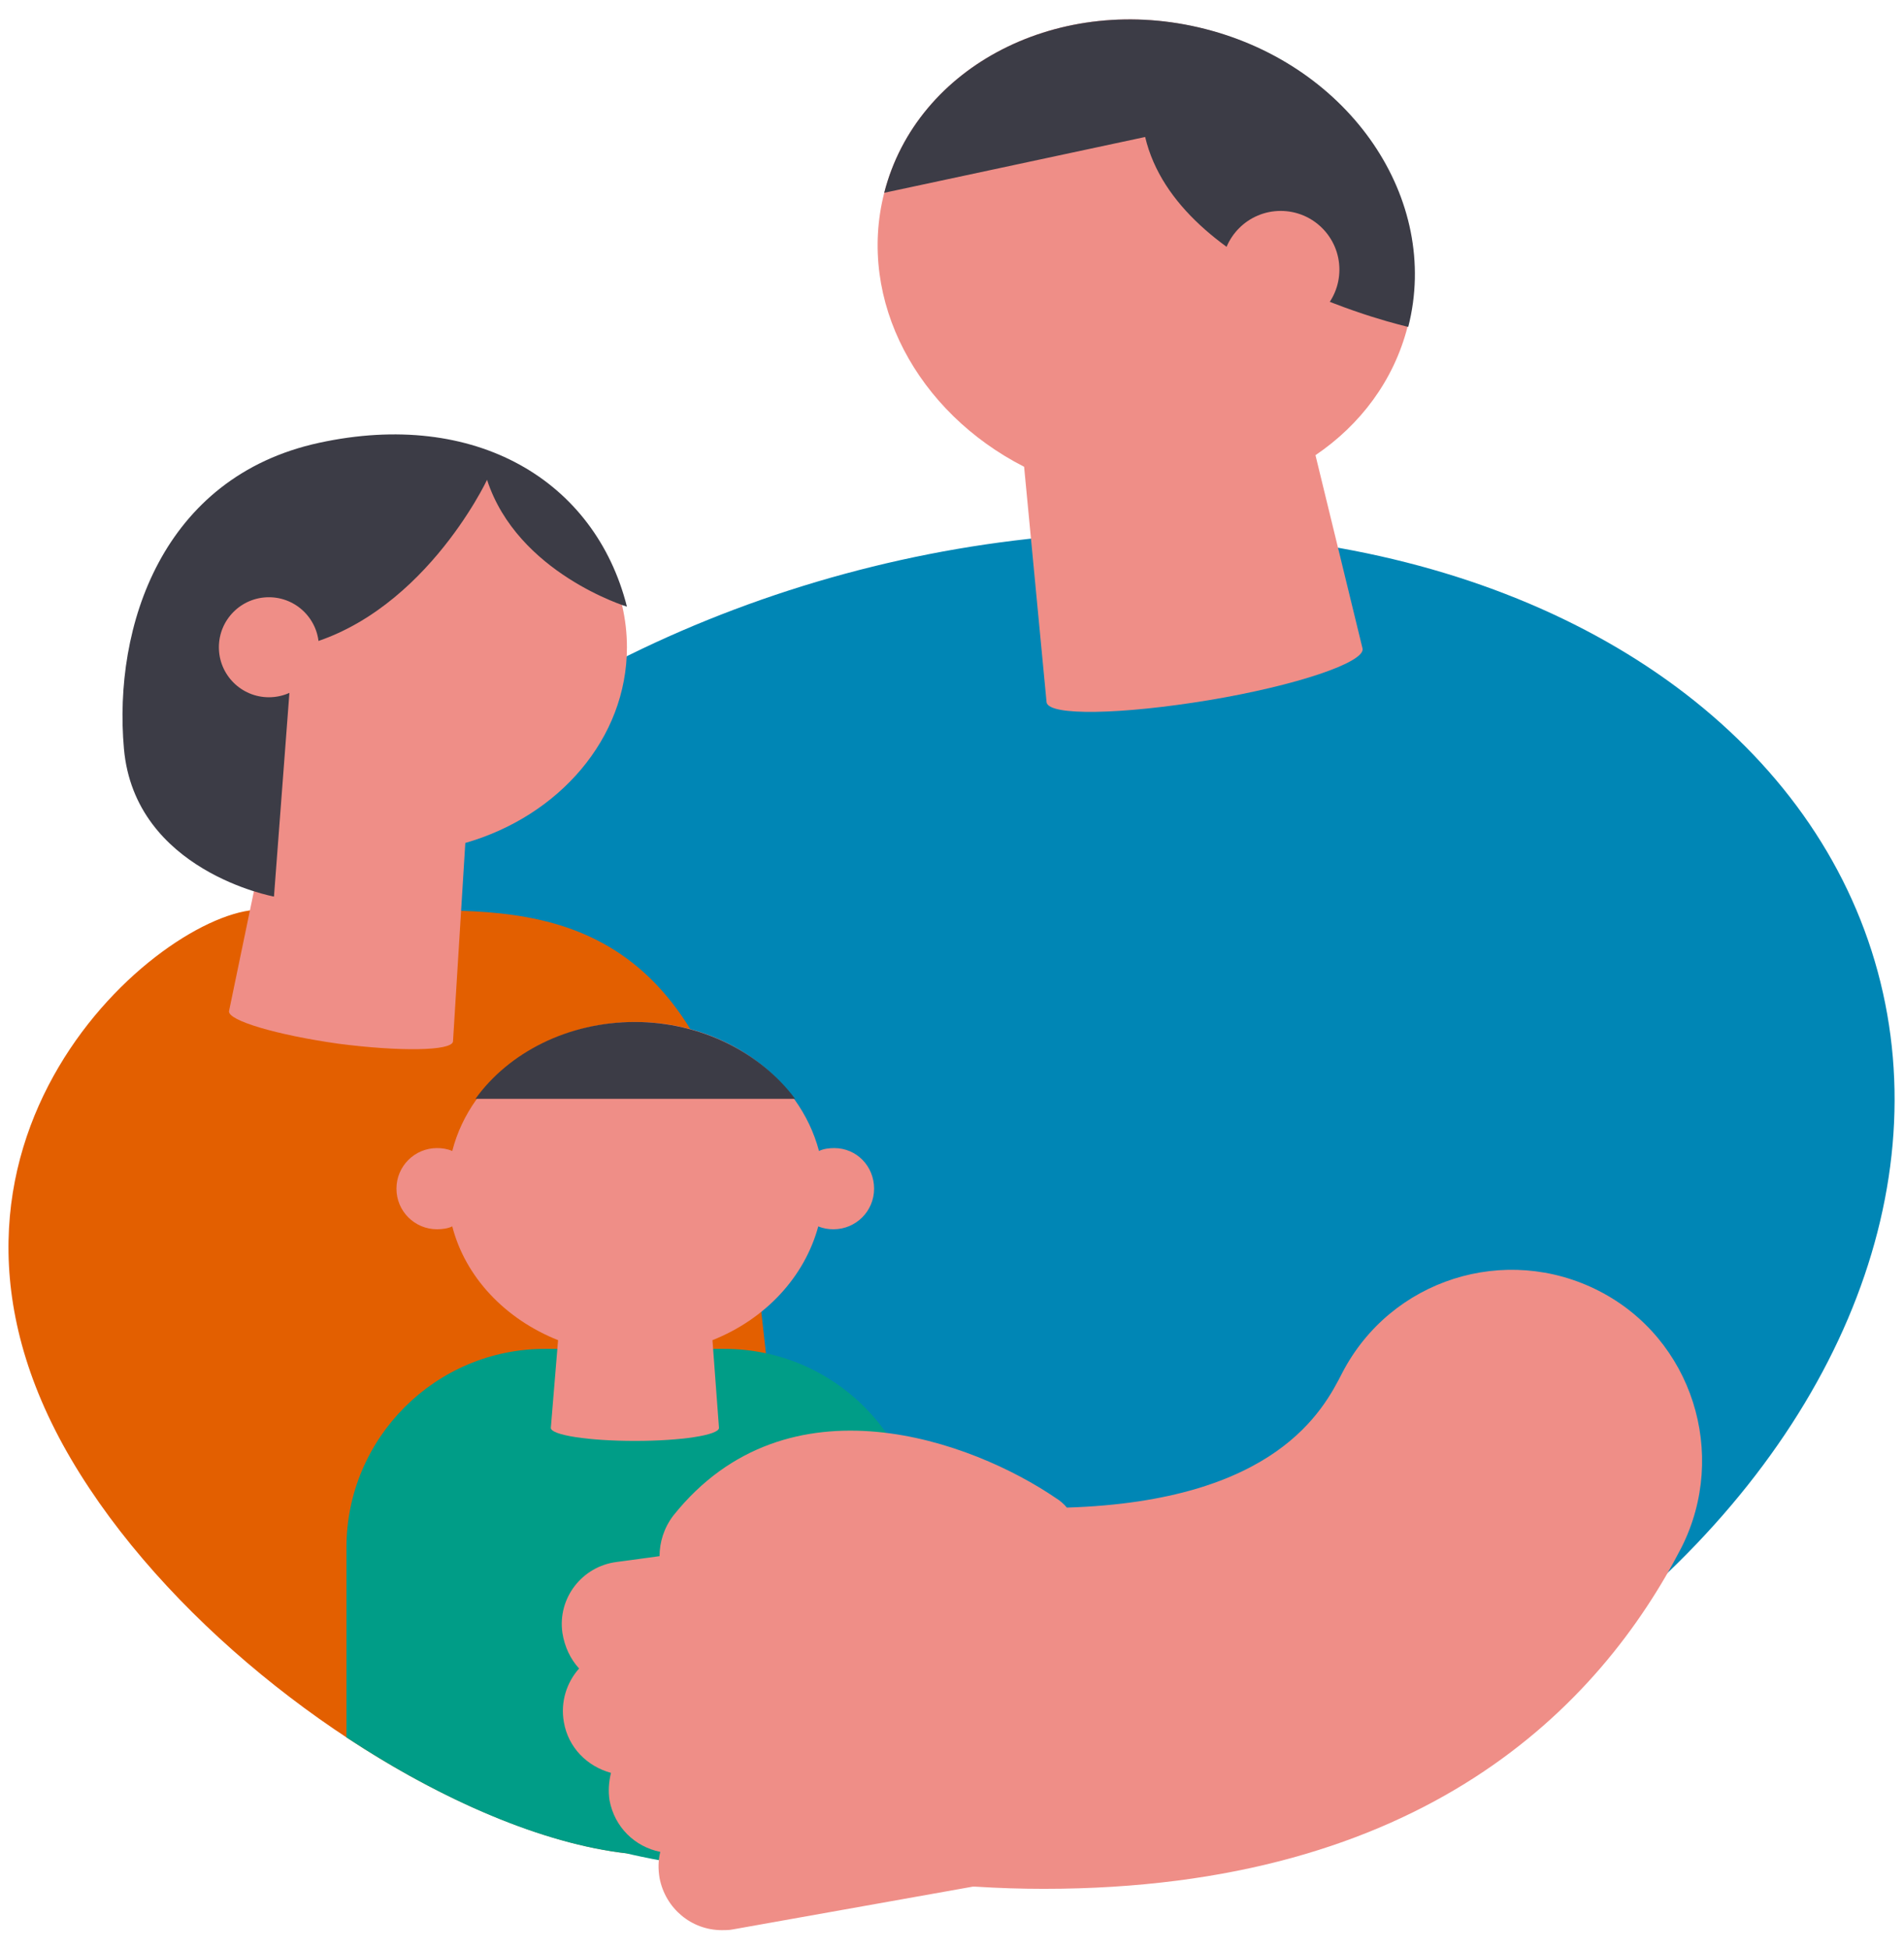
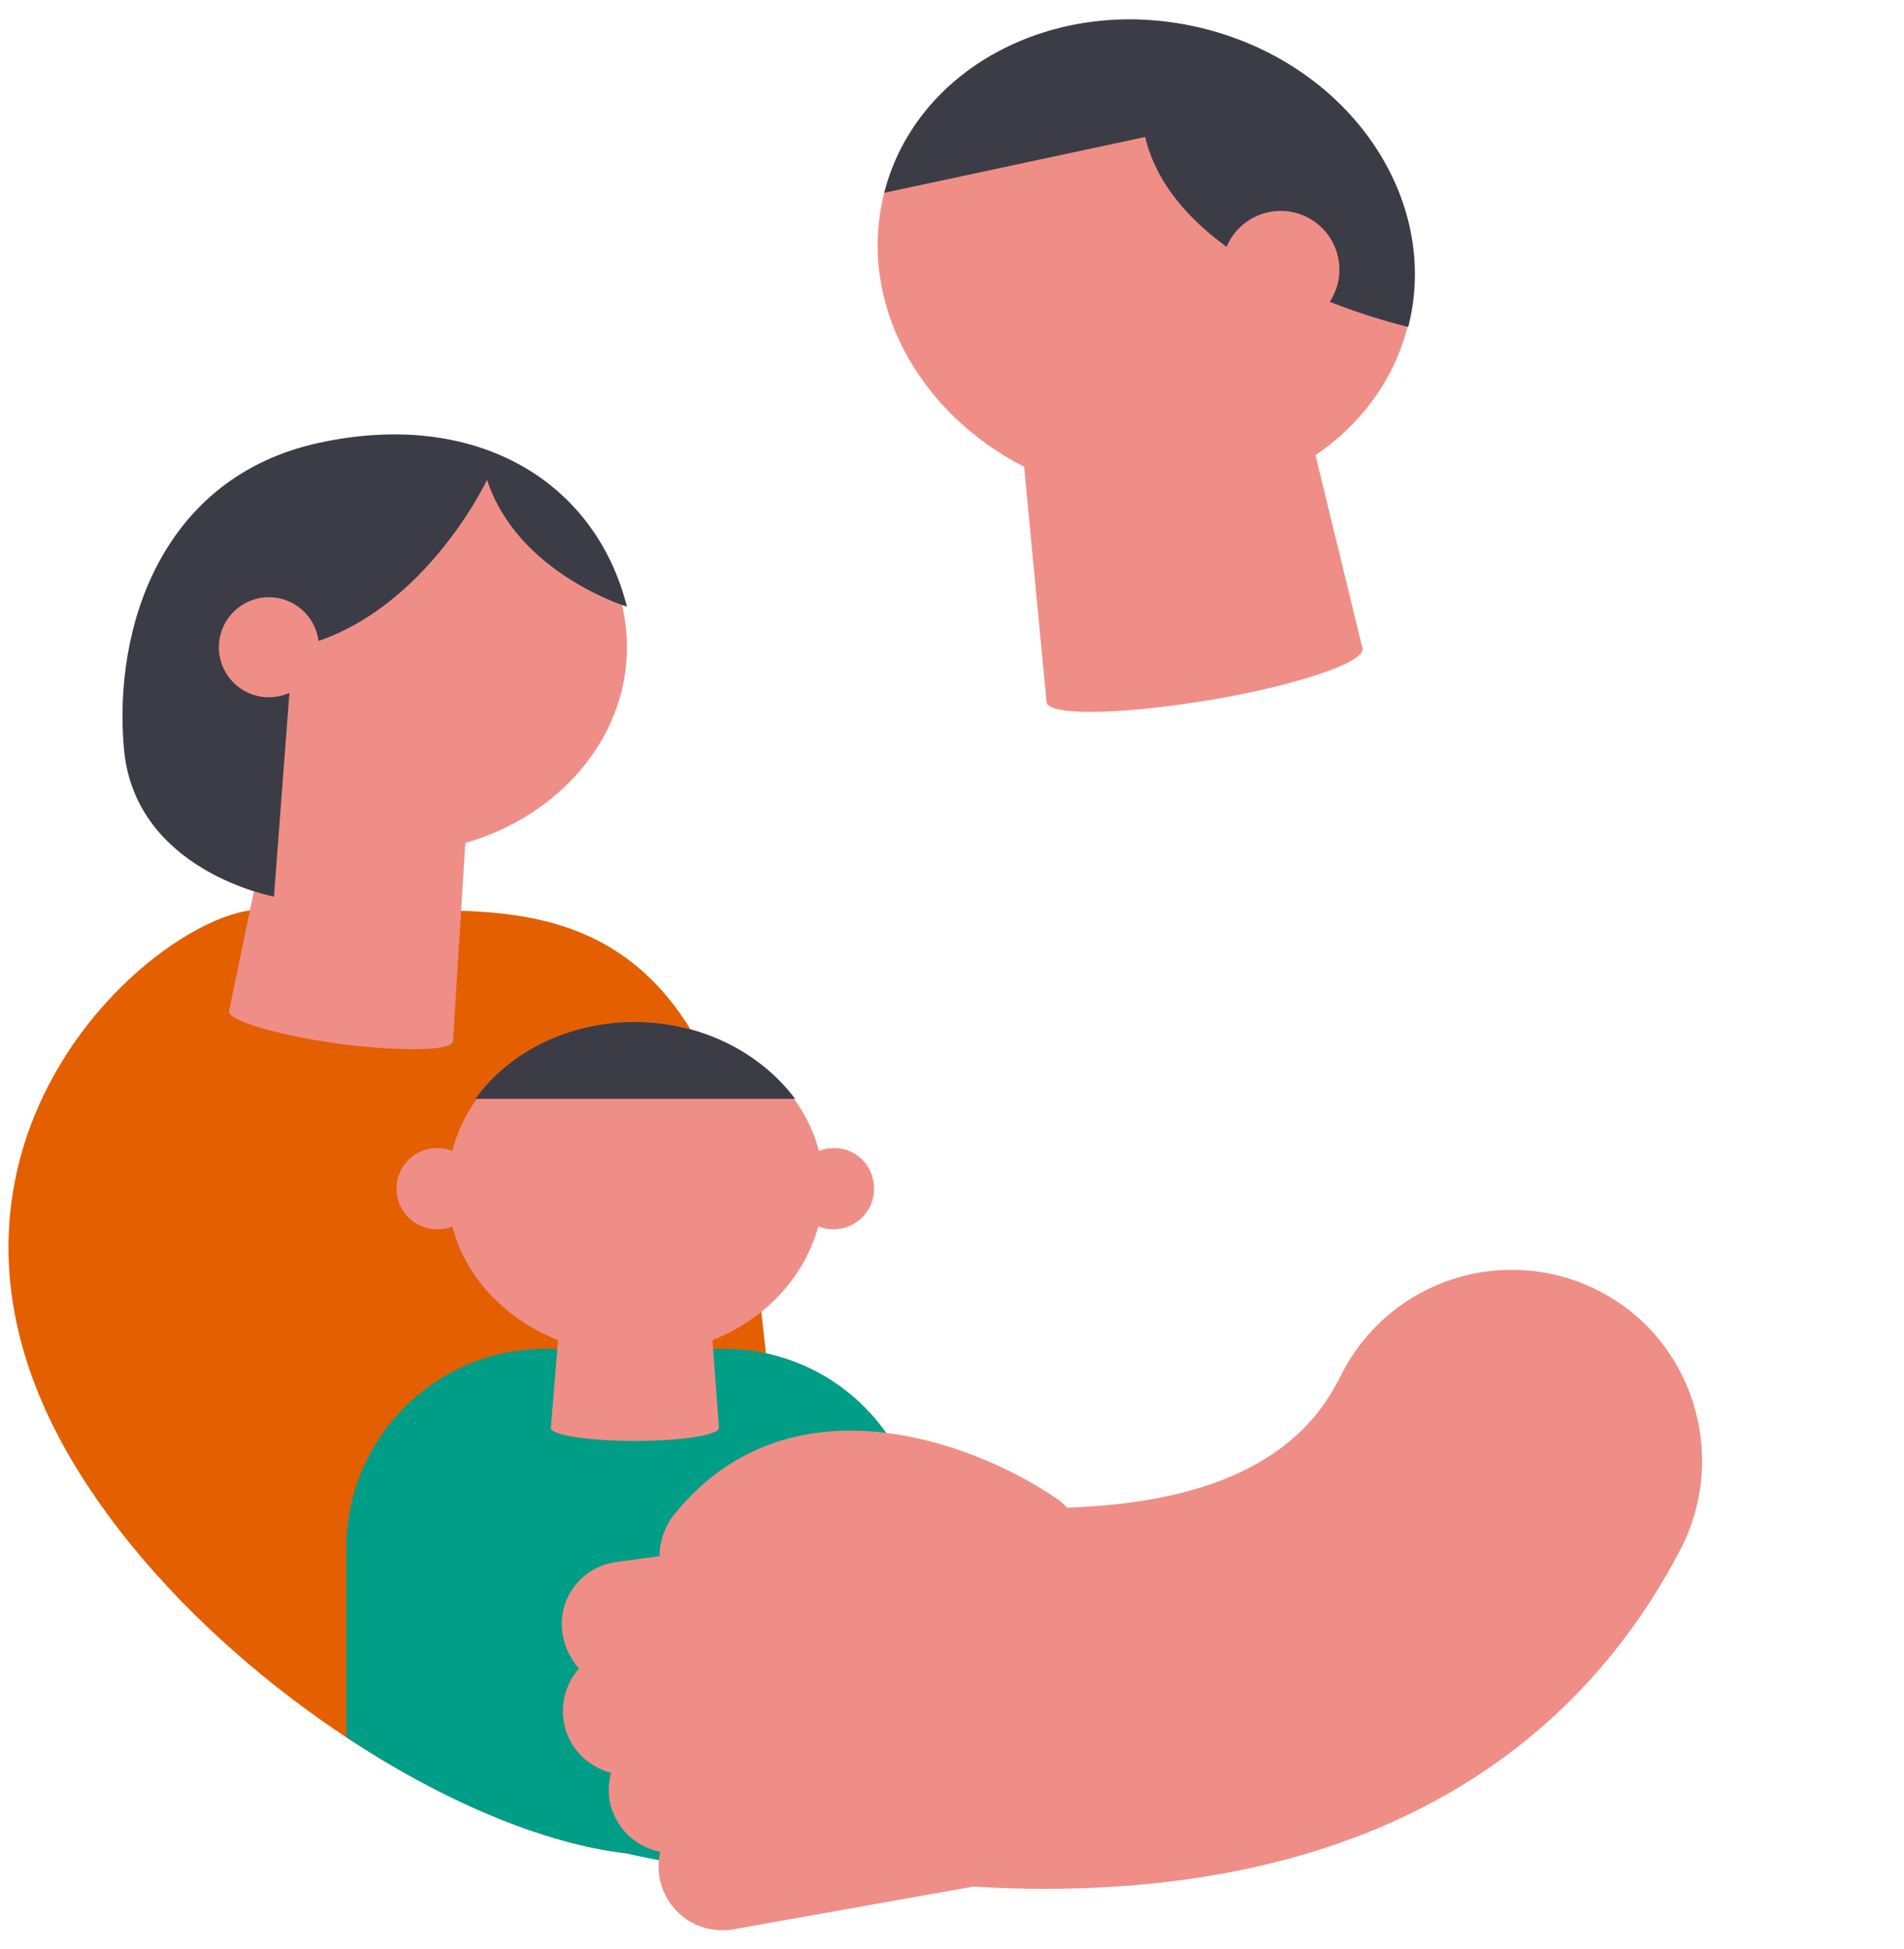
<svg xmlns="http://www.w3.org/2000/svg" version="1.1" id="レイヤー_2" x="0px" y="0px" viewBox="0 0 262.7 268.9" style="enable-background:new 0 0 262.7 268.9;" xml:space="preserve">
  <style type="text/css">
	.st0{fill:#0086B5;}
	.st1{fill:#E35F00;}
	.st2{fill:#EF8E87;}
	.st3{fill:#3C3C46;}
	.st4{fill:#009D87;}
</style>
  <g>
-     <ellipse transform="matrix(0.965 -0.262 0.262 0.965 -38.682 42.57)" class="st0" cx="140.2" cy="166.3" rx="123.2" ry="90.3" />
    <g>
      <path class="st1" d="M111.4,237.8l-8.4-75c-8.6-39.8-32-37.1-49.8-37.2l-17.4-0.1c-13.7,0.2-51.5,32.4-26,75.8    S108.3,278.2,111.4,237.8z" />
    </g>
    <g>
      <path class="st2" d="M194.2,45.1c4.5-17.6-8-36-28-41.1c-19.9-5.1-39.7,5-44.2,22.6c-3.8,14.9,4.6,30.3,19.3,37.8l3.1,32.5    c0.3,1.9,10.3,1.7,22.4-0.3c12-2,21.5-5.2,21.2-7.1l-6.5-26.7C187.7,58.6,192.3,52.5,194.2,45.1z" />
      <path class="st3" d="M122,26.6C126.5,9,146.3-1.1,166.3,4s32.5,23.5,28,41.1c0,0-31.8-7.1-36.3-26.2L122,26.6z" />
      <g>
        <circle class="st2" cx="176.7" cy="37.2" r="8.1" />
      </g>
    </g>
    <g>
      <g>
        <g>
          <g>
            <path class="st4" d="M99.9,186.1H75.2c-15.1,0-27.4,12.3-27.4,27.4v26.2c13.3,8.8,27.2,14.7,38.6,16c0,0,21.1,5.2,40.8,2.7       v-44.9C127.3,198.4,115.1,186.1,99.9,186.1z" />
          </g>
          <path class="st2" d="M115.1,158.4c-0.7,0-1.5,0.1-2.1,0.4c-2.7-10.2-13-17.8-25.3-17.8c-12.3,0-22.7,7.6-25.3,17.8      c-0.7-0.3-1.4-0.4-2.1-0.4c-3.1,0-5.6,2.5-5.6,5.6s2.5,5.6,5.6,5.6c0.7,0,1.5-0.1,2.1-0.4c1.8,7,7.3,12.8,14.6,15.7L76,197      c0,1,5.2,1.8,11.6,1.8c6.4,0,11.6-0.8,11.6-1.8l-0.9-12.1c7.3-2.9,12.7-8.7,14.6-15.7c0.7,0.3,1.4,0.4,2.1,0.4      c3.1,0,5.6-2.5,5.6-5.6S118.2,158.4,115.1,158.4z" />
        </g>
      </g>
      <g>
        <path class="st3" d="M87.6,141c-9.2,0-17.4,4.2-22,10.6h44.1C105,145.3,96.8,141,87.6,141z" />
      </g>
    </g>
    <g>
      <g>
        <g>
          <g>
            <g>
              <path class="st2" d="M86.5,89.3c0-15.6-14.3-28.2-32-28.2s-32,12.6-32,28.2c0,9.9,5.8,18.7,14.6,23.7l-5.5,26.5        c-0.2,1.3,6.6,3.3,15.1,4.5c8.5,1.1,15.6,1,15.8-0.3l1.7-27.4C77.1,112.6,86.5,101.9,86.5,89.3z" />
-               <path class="st3" d="M67.2,66.2c0,0-9.2,19.6-26.8,23.2l-2.6,34.3c0,0-19.2-3.5-20.7-20.4S22.4,65.8,44,61.1        s38.1,5.2,42.5,22.6C86.5,83.7,71.4,79.1,67.2,66.2z" />
+               <path class="st3" d="M67.2,66.2c0,0-9.2,19.6-26.8,23.2l-2.6,34.3c0,0-19.2-3.5-20.7-20.4S22.4,65.8,44,61.1        s38.1,5.2,42.5,22.6C86.5,83.7,71.4,79.1,67.2,66.2" />
              <circle class="st2" cx="37.1" cy="89.3" r="6.9" />
            </g>
          </g>
        </g>
      </g>
    </g>
    <path class="st2" d="M220.6,178.1c-12.9-6.6-28.7-1.6-35.4,11.3c-2.6,5.1-9.1,17.7-38,18.6c-0.4-0.5-1-1-1.5-1.3   c-11.4-7.8-37-17.4-52.8,2.4c-1.3,1.7-1.9,3.7-1.9,5.6l-5.9,0.8c-4.8,0.6-8.2,5-7.5,9.8c0.3,1.9,1.1,3.6,2.3,4.9   c-1.7,1.9-2.6,4.6-2.1,7.4c0.6,3.5,3.2,6.1,6.5,7c-0.3,1.2-0.4,2.5-0.2,3.8c0.7,3.7,3.5,6.4,7,7.1c-0.3,1.2-0.3,2.4-0.1,3.6   c0.8,4.2,4.4,7.2,8.6,7.2c0.5,0,1,0,1.5-0.1l33.1-5.9c0.1,0,0.3,0,0.4,0c3.2,0.2,6.3,0.3,9.4,0.3c52.4,0,76.7-25.2,88-47.1   C238.5,200.6,233.5,184.7,220.6,178.1z" />
  </g>
</svg>